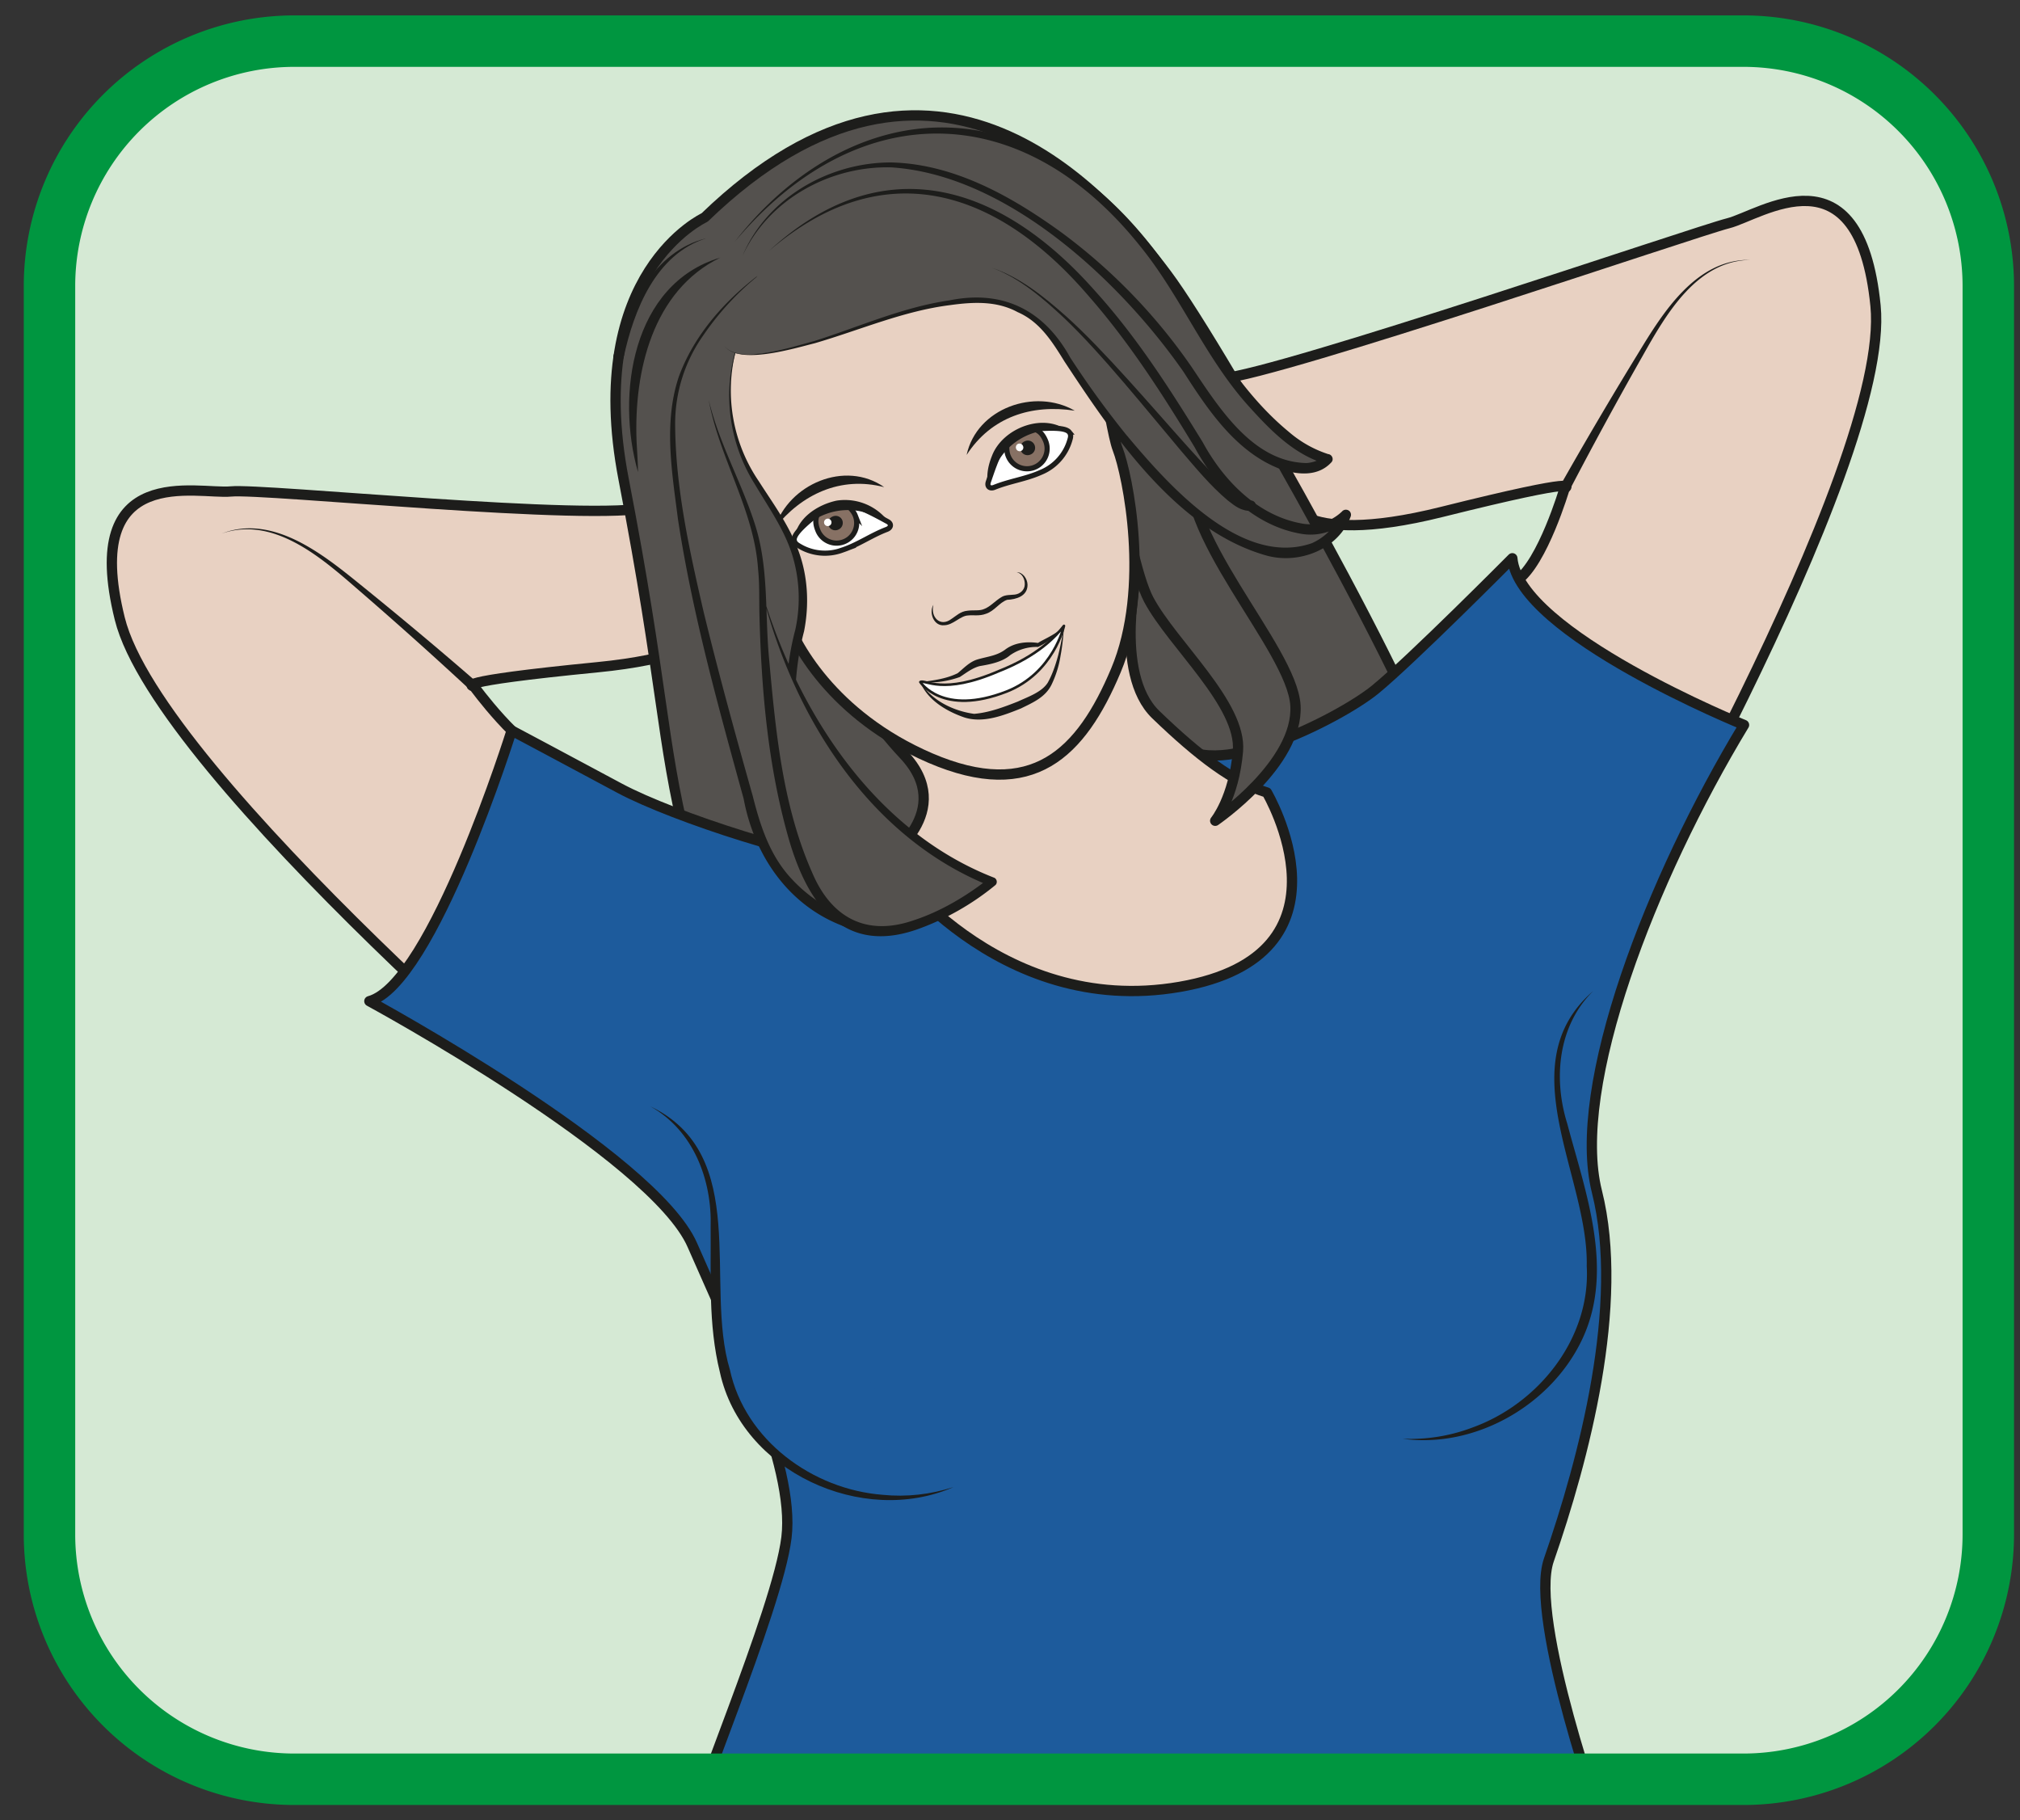
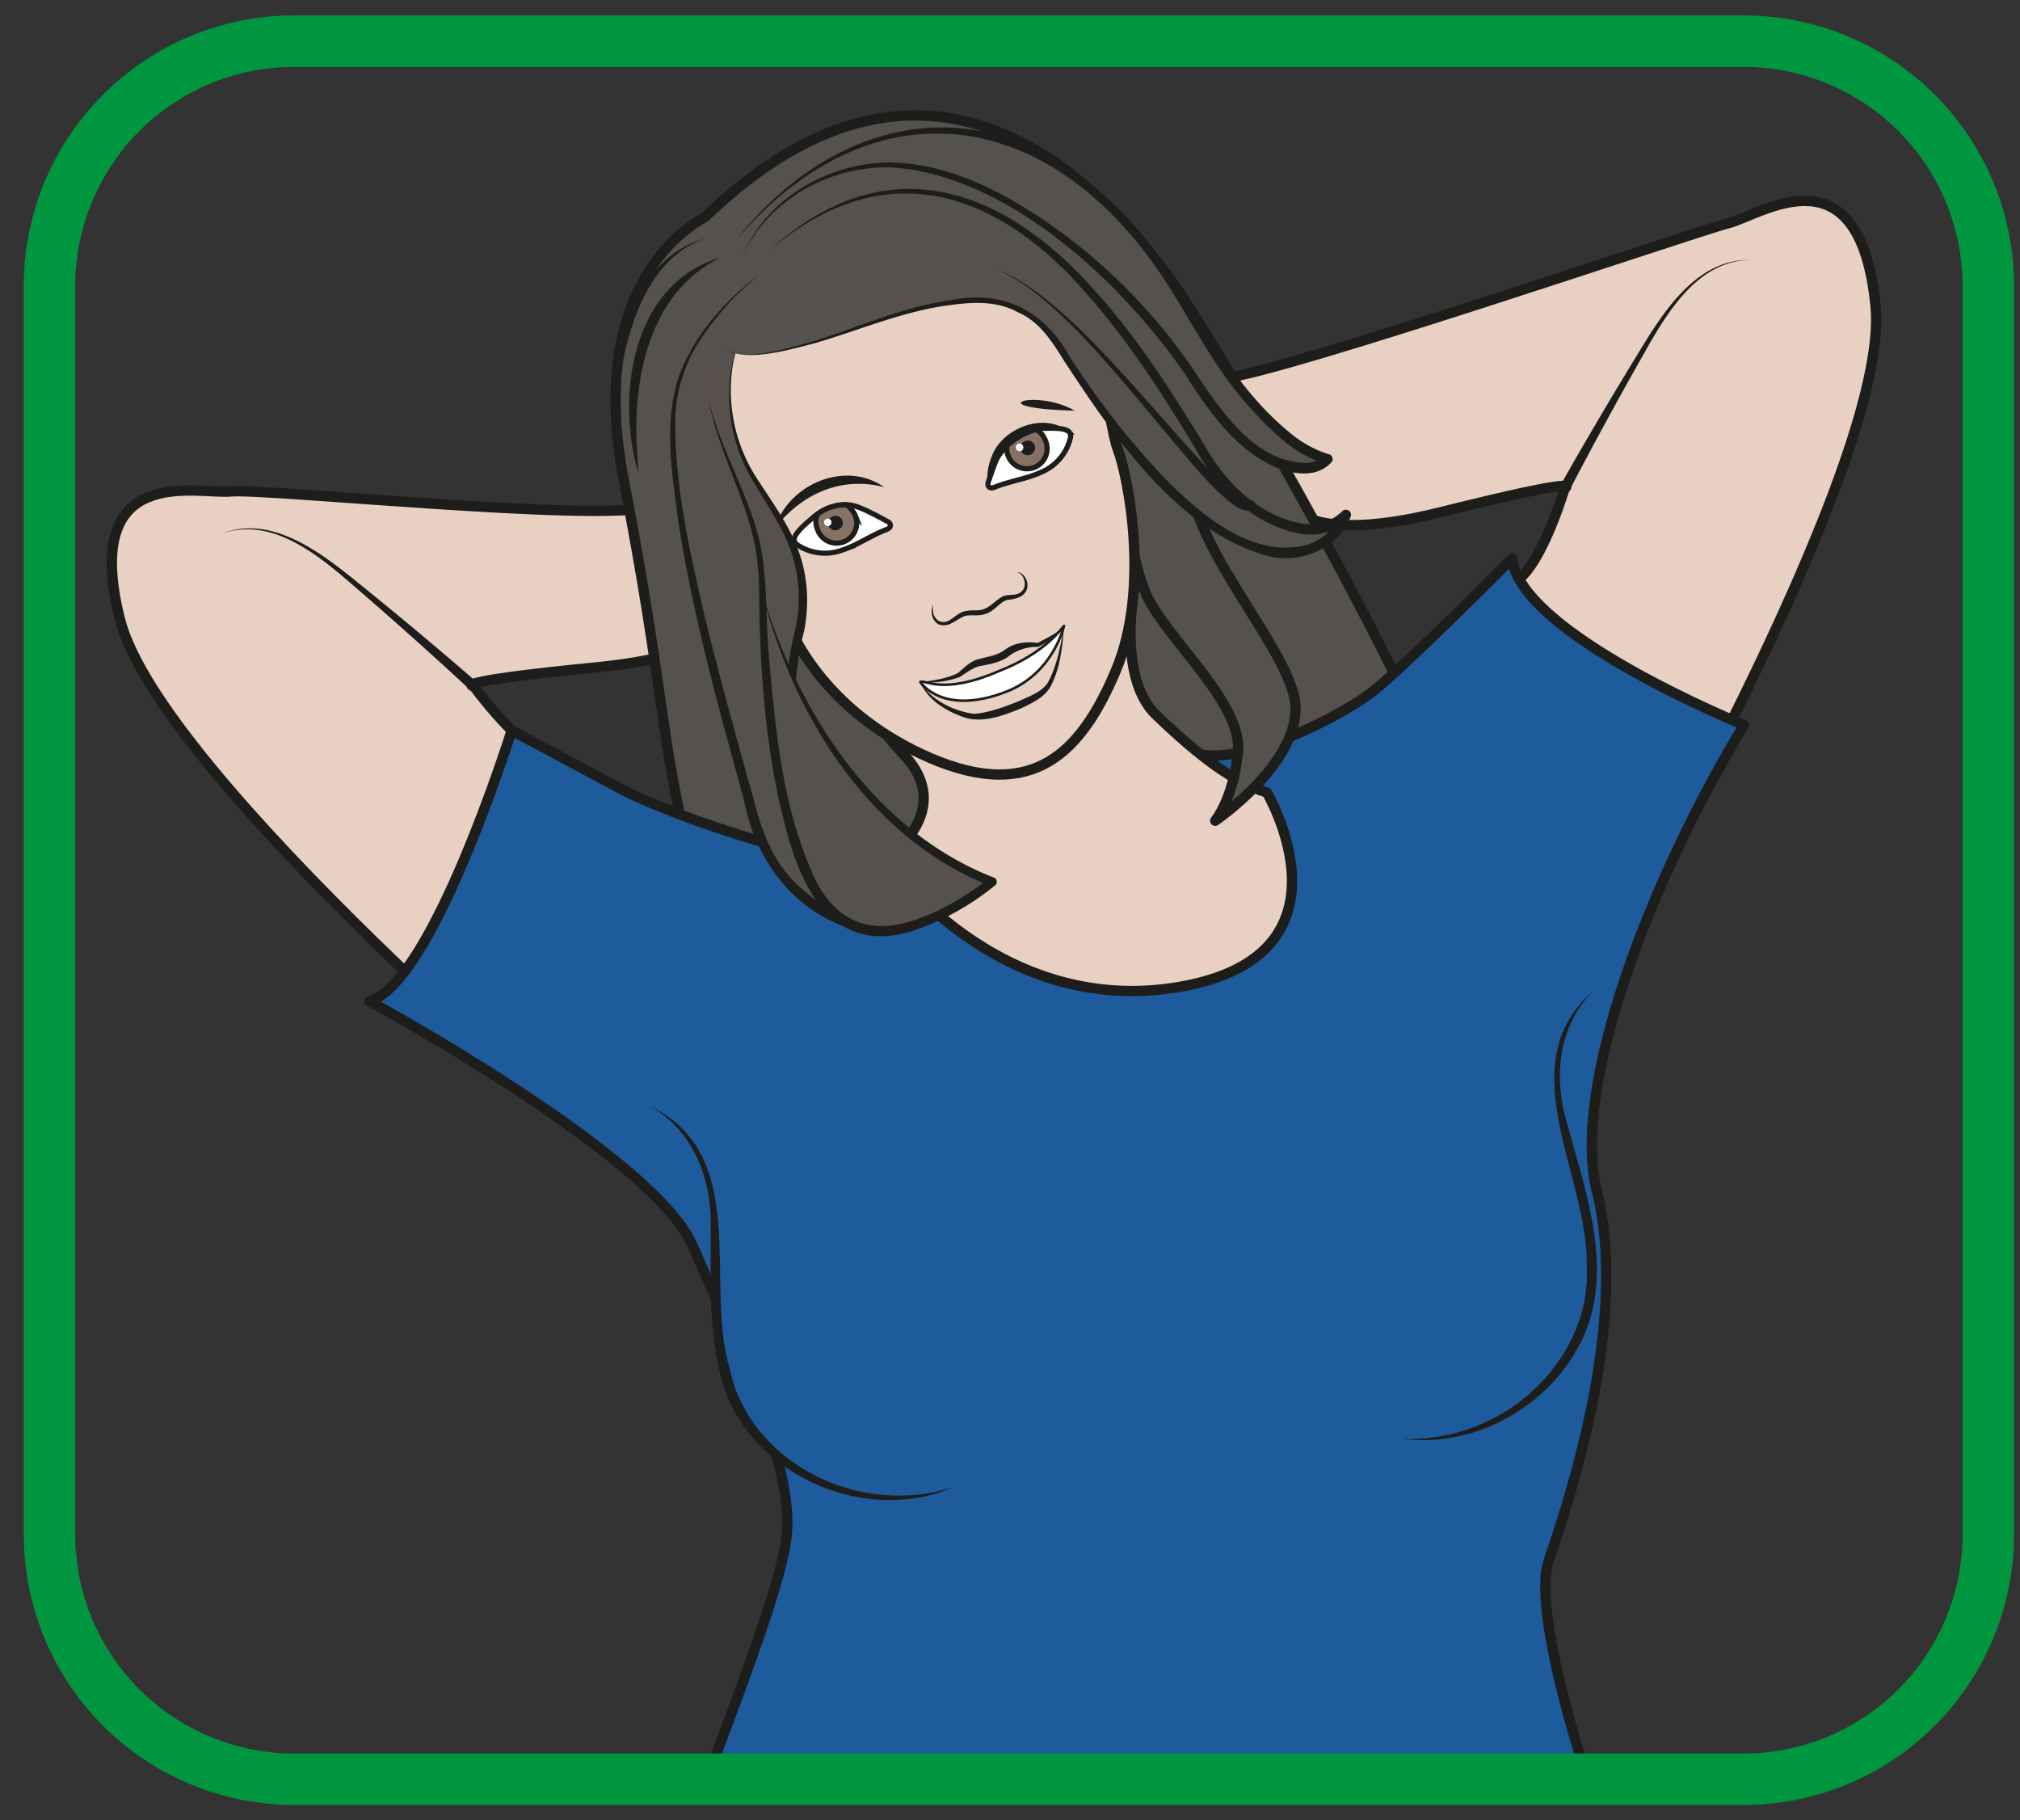
<svg xmlns="http://www.w3.org/2000/svg" xml:space="preserve" viewBox="0 0 261.71 235.75">
  <rect x="0" y="0" width="261.71" height="235.75" fill="#333333" stroke="none" />
  <defs>
    <clipPath id="a" clipPathUnits="userSpaceOnUse">
-       <path d="M0 176.81h196.28V0H0Z" />
-     </clipPath>
+       </clipPath>
    <clipPath id="b" clipPathUnits="userSpaceOnUse">
      <path d="M17.5 173.29A23.73 23.73 0 0 1 0 165.62V12.06a23.73 23.73 0 0 1 17.5-7.67h169.08c3.45 0 6.74.74 9.7 2.06v164.78a23.7 23.7 0 0 1-9.7 2.06z" />
    </clipPath>
    <clipPath id="c" clipPathUnits="userSpaceOnUse">
      <path d="M0 176.81h196.28V0H0Z" />
    </clipPath>
  </defs>
  <g clip-path="url(#a)" transform="matrix(1.333 0 0 -1.333 0 235.75)">
    <path d="M0 0h-140.84a23.8 23.8 0 0 0-23.8 23.8v121.3a23.8 23.8 0 0 0 23.8 23.8H0a23.8 23.8 0 0 0 23.8-23.8V23.8A23.8 23.8 0 0 0 0 0" style="fill:#d5e9d4;fill-opacity:1;fill-rule:nonzero;stroke:none" transform="translate(168.24 4.39)" />
  </g>
  <g clip-path="url(#b)" transform="matrix(1.333 0 0 -1.333 0 235.75)">
    <path d="M0 0s.88-27.13-6.13-28.59c0 0-42.93 36.08-46.72 51.4-3.8 15.3 7.58 12.05 10.79 12.36 3.2.32 35.24-2.97 40.78-1.51l8.7-9s1.04-5.11-13.83-6.57c-14.88-1.46-12.02-1.86-12.02-1.86s4.44-6.1 7.36-6.87C-8.16 8.6 0 0 0 0" style="fill:#e8d1c2;fill-opacity:1;fill-rule:nonzero;stroke:none" transform="translate(64.49 93.93)" />
    <path d="M0 0s.88-27.13-6.13-28.59c0 0-42.93 36.08-46.72 51.4-3.8 15.3 7.58 12.05 10.79 12.36 3.2.32 35.24-2.97 40.78-1.51l8.7-9s1.04-5.11-13.83-6.57c-14.88-1.46-12.02-1.86-12.02-1.86s4.44-6.1 7.36-6.87C-8.16 8.6 0 0 0 0Z" style="fill:none;stroke:#1d1d1b;stroke-width:1;stroke-linecap:round;stroke-linejoin:round;stroke-miterlimit:10;stroke-dasharray:none;stroke-opacity:1" transform="translate(64.49 93.93)" />
    <path d="M0 0c4.94 1.9 9.77-1.96 13.4-4.9 3.87-3.13 7.68-6.31 11.44-9.58.5-.43-.18-1.2-.67-.74a413.42 413.42 0 0 1-11.1 9.93C9.55-2.23 4.97 1.71 0 0" style="fill:#1d1d1b;fill-opacity:1;fill-rule:nonzero;stroke:none" transform="translate(21.55 125.01)" />
    <path d="M0 0s8.28-25.85 15.36-24.88c0 0 28.34 48.4 26.78 64.1-1.56 15.69-11.19 8.8-14.32 8.02-3.12-.78-43.53-14.6-49.24-15.09l6.17-11.41s.72-5.17 15.23-1.55c14.5 3.62 11.94 2.29 11.94 2.29s-2.14-7.25-4.63-8.95C4.8 10.83 0 0 0 0" style="fill:#e8d1c2;fill-opacity:1;fill-rule:nonzero;stroke:none" transform="translate(140.15 107.92)" />
    <path d="M0 0s8.28-25.85 15.36-24.88c0 0 28.34 48.4 26.78 64.1-1.56 15.69-11.19 8.8-14.32 8.02-3.12-.78-43.53-14.6-49.24-15.09l6.17-11.41s.72-5.17 15.23-1.55c14.5 3.62 11.94 2.29 11.94 2.29s-2.14-7.25-4.63-8.95C4.8 10.83 0 0 0 0Z" style="fill:none;stroke:#1d1d1b;stroke-width:1;stroke-linecap:round;stroke-linejoin:round;stroke-miterlimit:10;stroke-dasharray:none;stroke-opacity:1" transform="translate(140.15 107.92)" />
    <path d="M0 0c-5.26-.05-8.25-5.3-10.54-9.37a413.47 413.47 0 0 1-7.12-13.08c-.3-.57-1.2-.13-.9.46 2.46 4.34 4.98 8.63 7.59 12.88C-8.55-5.12-5.3.13 0 0" style="fill:#1d1d1b;fill-opacity:1;fill-rule:nonzero;stroke:none" transform="translate(170.17 151.6)" />
    <path d="M0 0s-11.74-5.36-7.87-25.42c3.87-20.04 3.6-25.2 6.1-35.28 2.09-8.34 11.1-18.44 11.1-18.44s61.94 20.05 61.73 24.86c-.21 4.8-20.47 41.2-26.13 48.75C39.28 2.03 22.52 21.77 0 0" style="fill:#54514e;fill-opacity:1;fill-rule:nonzero;stroke:none" transform="translate(68.48 155.72)" />
    <path d="M0 0s-11.74-5.36-7.87-25.42c3.87-20.04 3.6-25.2 6.1-35.28 2.09-8.34 11.1-18.44 11.1-18.44s61.94 20.05 61.73 24.86c-.21 4.8-20.47 41.2-26.13 48.75C39.28 2.03 22.52 21.77 0 0Z" style="fill:none;stroke:#1d1d1b;stroke-width:1;stroke-linecap:butt;stroke-linejoin:round;stroke-miterlimit:10;stroke-dasharray:none;stroke-opacity:1" transform="translate(68.48 155.72)" />
    <path d="M0 0s-6.13-6.8-11.09-6.8S-29.64-2.4-34.89.41c-5.25 2.82-10.5 5.61-10.5 5.61s-7.7-24.63-13.83-26.3c0 0 27.6-14.97 31.4-23.72 3.8-8.75 10.01-21.26 9.14-28.4-.88-7.16-9.77-27.43-9.71-29.89 0 0 32.25-1.33 49.13 2.95 16.88 4.29 40.04-1.4 40.04-1.4s-7.35 20.42-5.36 26.16c3.38 9.73 7.42 24.86 4.67 35.8-2.56 10.2 5.25 30.4 14.3 45.34 0 0-21.9 8.88-22.52 16.2 0 0-9.84-9.91-13.34-12.77-3.5-2.85-16.4-9.38-19.3-4.84C19.23 5.15 7.3-1 0 0" style="fill:#1d5b9c;fill-opacity:1;fill-rule:nonzero;stroke:none" transform="translate(95.12 99.85)" />
    <path d="M0 0s-6.13-6.8-11.09-6.8S-29.64-2.4-34.89.41c-5.25 2.82-10.5 5.61-10.5 5.61s-7.7-24.63-13.83-26.3c0 0 27.6-14.97 31.4-23.72 3.8-8.75 10.01-21.26 9.14-28.4-.88-7.16-9.77-27.43-9.71-29.89 0 0 32.25-1.33 49.13 2.95 16.88 4.29 40.04-1.4 40.04-1.4s-7.35 20.42-5.36 26.16c3.38 9.73 7.42 24.86 4.67 35.8-2.56 10.2 5.25 30.4 14.3 45.34 0 0-21.9 8.88-22.52 16.2 0 0-9.84-9.91-13.34-12.77-3.5-2.85-16.4-9.38-19.3-4.84C19.23 5.15 7.3-1 0 0Z" style="fill:none;stroke:#1d1d1b;stroke-width:1;stroke-linecap:round;stroke-linejoin:round;stroke-miterlimit:10;stroke-dasharray:none;stroke-opacity:1" transform="translate(95.12 99.85)" />
    <path d="M0 0s-2.42-10.17 1.75-14.2c4.17-4.02 7.58-6.6 10.8-7.57 0 0 9.33-15.8-8.47-18.89-17.8-3.08-28.56 12.44-28.56 12.44s6.97 4.61 1.72 10.15C-28-12.52-33.84-1.94-33.84-1.94z" style="fill:#e8d1c2;fill-opacity:1;fill-rule:nonzero;stroke:none" transform="translate(110.58 121.62)" />
    <path d="M0 0s-2.42-10.17 1.75-14.2c4.17-4.02 7.58-6.6 10.8-7.57 0 0 9.33-15.8-8.47-18.89-17.8-3.08-28.56 12.44-28.56 12.44s6.97 4.61 1.72 10.15C-28-12.52-33.84-1.94-33.84-1.94z" style="fill:none;stroke:#1d1d1b;stroke-width:1;stroke-linecap:round;stroke-linejoin:round;stroke-miterlimit:10;stroke-dasharray:none;stroke-opacity:1" transform="translate(110.58 121.62)" />
    <path d="M0 0s2.58-19.86 4.9-24.21c2.32-4.35 9.06-10.18 8.67-14.73-.39-4.55-2.21-6.76-2.21-6.76s8.13 5.54 7.8 11.2c-.33 5.65-11.95 17.05-10.05 24.13" style="fill:#54514e;fill-opacity:1;fill-rule:evenodd;stroke:#1d1d1b;stroke-width:1;stroke-linecap:butt;stroke-linejoin:round;stroke-miterlimit:10;stroke-dasharray:none;stroke-opacity:1" transform="translate(106.75 142.8)" />
    <path d="M0 0s5.62-7.8 6.5-10.68c.86-2.87 4.67-9.99 14.2-14.1 9.93-4.26 14.64.46 18.03 8.52 3.4 8.07 1.13 19.03.18 21.48-.96 2.45-1.68 13.46-7.24 18.48-5.55 5-29.02.83-33.15-8.36C-5.61 6.14 0 0 0 0" style="fill:#e8d1c2;fill-opacity:1;fill-rule:nonzero;stroke:none" transform="translate(69.73 127.97)" />
    <path d="M0 0s5.62-7.8 6.5-10.68c.86-2.87 4.67-9.99 14.2-14.1 9.93-4.26 14.64.46 18.03 8.52 3.4 8.07 1.13 19.03.18 21.48-.96 2.45-1.68 13.46-7.24 18.48-5.55 5-29.02.83-33.15-8.36C-5.61 6.14 0 0 0 0Z" style="fill:none;stroke:#1d1d1b;stroke-width:1;stroke-linecap:round;stroke-linejoin:round;stroke-miterlimit:10;stroke-dasharray:none;stroke-opacity:1" transform="translate(69.73 127.97)" />
    <path d="M0 0c-.3-1.18.66-2.2 1.75-1.37.44.28.88.74 1.56.8.6.08 1.18-.03 1.6.16.6.21 1.1.81 1.7 1.16.37.25.94.2 1.31.25.49.06.94.43.96.95.03.49-.21 1.1-.79 1.23.6 0 1.05-.64 1.06-1.24C9.15.84 8.04.53 7.17.49 6.4.23 5.95-.6 5.1-.87c-.64-.24-1.22-.1-1.74-.16-.74-.03-1.44-.93-2.29-.95C.03-2.1-.46-.75 0 0" style="fill:#1d1d1b;fill-opacity:1;fill-rule:nonzero;stroke:none" transform="translate(90.72 118.08)" />
    <path d="M0 0c1-.32 2.23-1 3.15-1.5.4-.22.33-.6-.1-.76-1.48-.56-2.79-1.5-4.3-2a4.84 4.84 0 0 0-4.27.43c-.2.12-.4.27-.42.57 0 .06 0 .13.03.2.16.54 1 1.29 1.97 2.1C-2.87-.07-1.25.4 0 0" style="fill:#fff;fill-opacity:1;fill-rule:nonzero;stroke:#1d1d1b;stroke-width:.5;stroke-linecap:butt;stroke-linejoin:miter;stroke-miterlimit:10;stroke-dasharray:none;stroke-opacity:1" transform="translate(83.13 127.67)" />
    <path d="M0 0c.35-.22.72-.64.88-1.05a1.95 1.95 0 1 0-3.64-1.43c-.23.57-.29 1.11 0 1.6 0 0 .7.48 1.12.61 0 0 .7.22 1.02.25L0 0" style="fill:#877164;fill-opacity:1;fill-rule:evenodd;stroke:none" transform="translate(82.25 127.8)" />
    <path d="M0 0c.35-.22.72-.64.88-1.05a1.95 1.95 0 1 0-3.64-1.43c-.23.57-.29 1.11 0 1.6 0 0 .7.48 1.12.61 0 0 .7.22 1.02.25L0 0Z" style="fill:none;stroke:#1d1d1b;stroke-width:.5;stroke-linecap:butt;stroke-linejoin:miter;stroke-miterlimit:10;stroke-dasharray:none;stroke-opacity:1" transform="translate(82.25 127.8)" />
    <path d="M0 0a.71.71 0 0 0-.42-.91.7.7 0 0 0-.92.39.7.7 0 0 0 .41.9C-.56.54-.14.37 0 0" style="fill:#1d1d1b;fill-opacity:1;fill-rule:evenodd;stroke:none" transform="translate(81.87 126.29)" />
-     <path d="M0 0c.17 2.04 2.22 3.4 4.12 3.8A5.3 5.3 0 0 0 9.3 1.55a8.4 8.4 0 0 1-2.48 1.12A6.17 6.17 0 0 1 0 0" style="fill:#1d1d1b;fill-opacity:1;fill-rule:nonzero;stroke:none" transform="translate(77.2 124.41)" />
    <path d="M0 0c1.34 4.27 6.84 6.64 10.64 3.98C6.39 5.08 2.6 3.28 0 0" style="fill:#1d1d1b;fill-opacity:1;fill-rule:nonzero;stroke:none" transform="translate(75.3 125.54)" />
-     <path d="M0 0c-4.18.64-8.1-.58-10.51-4.3C-9.53.24-3.88 2.23 0 0" style="fill:#1d1d1b;fill-opacity:1;fill-rule:nonzero;stroke:none" transform="translate(104.46 136.95)" />
+     <path d="M0 0C-9.53.24-3.88 2.23 0 0" style="fill:#1d1d1b;fill-opacity:1;fill-rule:nonzero;stroke:none" transform="translate(104.46 136.95)" />
    <path d="M0 0c-.53-.92-.96-2.24-1.3-3.23-.13-.43.17-.67.59-.5 1.47.6 3.06.8 4.51 1.45A4.83 4.83 0 0 1 6.65.93c.07.23.11.48-.08.71a.5.5 0 0 1-.16.13c-.47.29-1.6.27-2.87.2C2.16 1.9.64 1.15 0 0" style="fill:#fff;fill-opacity:1;fill-rule:nonzero;stroke:#1d1d1b;stroke-width:.5;stroke-linecap:butt;stroke-linejoin:miter;stroke-miterlimit:10;stroke-dasharray:none;stroke-opacity:1" transform="translate(97.35 133.23)" />
    <path d="M0 0c-.1-.4-.1-.96.07-1.37A1.96 1.96 0 0 1 3.72.06c-.23.57-.55 1-1.1 1.17 0 0-.84-.13-1.24-.32 0 0-.66-.3-.9-.5C.21.21 0 0 0 0" style="fill:#877164;fill-opacity:1;fill-rule:evenodd;stroke:none" transform="translate(97.92 133.92)" />
    <path d="M0 0c-.1-.4-.1-.96.07-1.37A1.96 1.96 0 0 1 3.72.06c-.23.57-.55 1-1.1 1.17 0 0-.84-.13-1.24-.32 0 0-.66-.3-.9-.5C.21.21 0 0 0 0Z" style="fill:none;stroke:#1d1d1b;stroke-width:.5;stroke-linecap:butt;stroke-linejoin:miter;stroke-miterlimit:10;stroke-dasharray:none;stroke-opacity:1" transform="translate(97.92 133.92)" />
    <path d="M0 0a.7.7 0 0 1 .92-.39.7.7 0 0 1 .42.91.7.7 0 0 1-.93.4A.7.7 0 0 1 0 0" style="fill:#1d1d1b;fill-opacity:1;fill-rule:evenodd;stroke:none" transform="translate(99.22 133.07)" />
    <path d="M0 0a6.17 6.17 0 0 1-6.81-2.68 8.37 8.37 0 0 1-1.07-2.5c-.2.94 0 1.95.37 2.86C-6.47.44-2.33 1.99 0 0" style="fill:#1d1d1b;fill-opacity:1;fill-rule:nonzero;stroke:none" transform="translate(103.92 134.87)" />
    <path d="M0 0a.36.36 0 0 0-.2-.47.36.36 0 0 0-.27.67c.19.08.4-.02.47-.2" style="fill:#fff;fill-opacity:1;fill-rule:nonzero;stroke:none" transform="translate(80.79 126.23)" />
    <path d="M0 0a.36.36 0 1 0-.67-.26c-.07.18.02.4.2.47.19.07.4-.02.47-.21" style="fill:#fff;fill-opacity:1;fill-rule:nonzero;stroke:none" transform="translate(99.43 133.52)" />
    <path d="M0 0c.08-.87-2.28-3.93-.62-10.34 1.67-6.41 8.49-9.71 5.95-19.94-2.54-10.24 2.43-23.36 7.14-27.81 0 0-8.79 1.2-11.33 10.65-2.55 9.46-9.88 33.53-7.4 42.2C-4.31 1.54 2.59 6.14 2.59 6.14" style="fill:#54514e;fill-opacity:1;fill-rule:nonzero;stroke:none" transform="translate(72.15 144.73)" />
    <path d="M0 0a15.67 15.67 0 0 1 1.61-14.65c1.37-2.15 2.95-4.26 3.85-6.76.92-2.48 1.05-5.23.54-7.81-2.44-9.24.34-21.48 6.8-28.52.37-.29.07-.94-.4-.83C5.68-57.38 1.34-51.97.13-45.5c-2.46 8.94-4.97 17.93-6.38 27.13-.58 4.56-1.43 9.42.08 13.9 1.61 4.4 5 7.97 8.77 10.62a27.11 27.11 0 0 1-6.4-6.62A14.85 14.85 0 0 1-6.53-9.1c.03-6.16 1.39-12.26 2.77-18.24C-2.3-33.34-.66-39.3 1.02-45.25c.75-2.98 1.7-5.85 3.83-8.09a14.34 14.34 0 0 1 7.69-4.27l-.4-.83c-6.7 7.23-9.51 19.93-6.99 29.38a14.3 14.3 0 0 1-.35 7.42c-.78 2.4-2.28 4.51-3.6 6.74A16.18 16.18 0 0 0 0 0" style="fill:#1d1d1b;fill-opacity:1;fill-rule:nonzero;stroke:none" transform="translate(72.15 144.73)" />
    <path d="M0 0c-6.59-3.22-8.39-11.08-8.13-17.82.05-1 .13-2 .14-3.02C-10.15-13.32-8.56-2.54 0 0" style="fill:#1d1d1b;fill-opacity:1;fill-rule:nonzero;stroke:none" transform="translate(70 151.82)" />
    <path d="M0 0s.55-2.9 13.53 1.94C17.17 3.3 24.11 5.23 27.4 4.02c4.25-1.58 4.27-3.14 8.13-8.66 13.75-19.67 22.76-16.92 24.87-11.8 0 0-3.74-4.63-11.63 2.87-3.6 3.42-20.73 43.31-44.43 22.77" style="fill:#54514e;fill-opacity:1;fill-rule:evenodd;stroke:none" transform="translate(70.4 143.27)" />
    <path d="M0 0c1.36-1.9 6.75-.07 8.72.44 4.35 1.37 8.59 3.3 13.17 3.96 5.22 1.06 9.2-.97 11.73-5.56a90.53 90.53 0 0 1 5.35-7.39C43-13.37 50.17-21.6 57.1-19.2a5.46 5.46 0 0 1 2.85 2.95l.84-.5a5.32 5.32 0 0 0-4.57-1.56c-4.7.73-8.36 4.43-10.51 8.44C42.6-4.73 39.35.33 35.4 4.83 26.52 15.18 15.48 18.79 4.34 9.2 15.37 19.35 26.82 15.73 36 5.35c4.08-4.49 7.35-9.62 10.5-14.74 2.06-3.79 5.45-7.24 9.84-7.93a4.47 4.47 0 0 1 3.69 1.2c.18.21.5.24.72.05a.5.5 0 0 0 .12-.56c-1.22-3.19-5.01-4.64-8.17-3.77-8.71 2.45-14.92 11.7-19.64 18.86-1.2 1.94-2.4 3.86-4.54 4.79-2.03 1.11-4.31 1-6.56.69C17.4 3.37 13.18 1.51 8.78.23 6.76-.27 1.32-1.94 0 0" style="fill:#1d1d1b;fill-opacity:1;fill-rule:nonzero;stroke:none" transform="translate(70.4 143.27)" />
    <path d="M0 0s3.1 8.1 13.32 8.83C23.55 9.55 37.37-1.63 43.92-12c6.55-10.37 11.96-9.06 12.94-7.72 0 0-5.85.86-13.45 14.4C32.83 13.56 14.2 19.34-.74 1.38" style="fill:#54514e;fill-opacity:1;fill-rule:evenodd;stroke:none" transform="translate(72.16 151.97)" />
    <path d="M0 0c2.36 5.67 8.46 9.14 14.52 9.1 6.13-.17 11.7-3.33 16.54-6.84a55.2 55.2 0 0 0 12.56-12.98c2.68-3.98 5.94-9.28 11.2-9.39.65.04 1.35.3 1.65.69l.32-.8c-3.2.9-5.53 3.36-7.67 5.73-4.2 4.7-6.55 10.67-10.5 15.5C27.07 15.45 11.12 15.5-.74 1.4c8.37 10.78 21.42 15.09 33.16 6.65C37.64 4.4 41.48-.85 44.5-6.29c2.37-3.96 5.04-7.85 8.61-10.79a11.08 11.08 0 0 1 3.82-2.16c.37-.03.58-.5.32-.79-1.28-1.4-3.18-1.22-4.76-.74-4.44 1.59-7.23 5.8-9.63 9.54C36.7-2.4 25.74 7.87 14.51 8.62 8.56 8.8 2.52 5.52 0 0" style="fill:#1d1d1b;fill-opacity:1;fill-rule:nonzero;stroke:none" transform="translate(72.16 151.97)" />
    <path d="M0 0c-4.9-1.52-7.05-6.98-8.04-11.59-.12-.66-1.13-.46-.98.2C-7.7-6.73-5.12-1.24 0 0" style="fill:#1d1d1b;fill-opacity:1;fill-rule:nonzero;stroke:none" transform="translate(68.65 153.7)" />
    <path d="M0 0c2.75-.93 5.05-2.8 7.2-4.7 3.73-3.34 8.41-8.88 11.8-12.65 1.43-1.57 2.85-3.2 4.51-4.52.56-.43 1.2-.82 1.63-.76.65.06.73-.96.06-1-.99-.02-1.6.5-2.27 1.02-1.69 1.42-3.08 3.12-4.5 4.77-3.27 3.87-7.76 9.5-11.4 12.95C4.94-2.94 2.72-1.01 0 0" style="fill:#1d1d1b;fill-opacity:1;fill-rule:nonzero;stroke:none" transform="translate(96.4 150.84)" />
    <path d="M0 0c1.73-7.56 5.13-10.63 5.23-18.87.1-8.24 1.36-25.77 6.88-31.01 5.5-5.24 15.44 3.03 15.44 3.03S11.7-41.95 5.23-18.87" style="fill:#54514e;fill-opacity:1;fill-rule:nonzero;stroke:none" transform="translate(68.88 138.01)" />
    <path d="M0 0c1-4.23 3.2-8.02 4.51-12.15 1.34-4.18.95-8.6 1.35-12.9.64-7.06 1.3-14.36 4.2-20.9 1.85-4.37 5.24-6.22 9.84-4.64 2.66.87 5.16 2.36 7.36 4.09l.16-.77c-11.8 4.66-19.17 16.52-22.19 28.4 3.5-11.56 10.88-23.03 22.48-27.56.32-.1.4-.56.12-.76a25.35 25.35 0 0 0-7.64-4.3c-7.4-2.55-10.79 2.93-12.53 9.25C5.72-35.25 5.11-28 4.93-20.77c-.03 1.45.02 2.88-.13 4.3C4.43-10.74 1.04-5.7 0 0" style="fill:#1d1d1b;fill-opacity:1;fill-rule:nonzero;stroke:none" transform="translate(68.88 138.01)" />
    <path d="M0 0c-.81-1.05-2.58-2.93-6.33-4.4-5.5-2.38-7.16-.77-7.63-1.06 0 0 2.13-3.37 8.4-.92C-1-4.58 0 0 0 0" style="fill:#fff;fill-opacity:1;fill-rule:evenodd;stroke:none" transform="translate(103.41 116.04)" />
    <path d="M0 0c-.81-1.05-2.58-2.93-6.33-4.4-5.5-2.38-7.16-.77-7.63-1.06 0 0 2.13-3.37 8.4-.92C-1-4.58 0 0 0 0Z" style="fill:none;stroke:#1d1d1b;stroke-width:.25;stroke-linecap:round;stroke-linejoin:round;stroke-miterlimit:10;stroke-dasharray:none;stroke-opacity:1" transform="translate(103.41 116.04)" />
    <path d="M0 0a6.72 6.72 0 0 0-2.52-2.05 4.5 4.5 0 0 1-2.71-.8c-.79-.68-2.02-.9-2.96-1.06-.72-.19-1.28-.64-1.93-1.06a9.01 9.01 0 0 0-3.84-.5c1.24.16 2.52.32 3.63.87.58.47 1.15 1.11 1.94 1.34 1.03.3 1.9.35 2.74 1 .93.67 2.11.74 3.13.6C-2.05-1.33-.68-.81 0 0" style="fill:#1d1d1b;fill-opacity:1;fill-rule:nonzero;stroke:none" transform="translate(103.41 116.04)" />
    <path d="M0 0c1.08-1.78 3.23-2.81 5.23-3.08 1.46.12 2.89.66 4.26 1.2.99.46 2.3.9 2.89 1.82.46.82.77 1.75 1.02 2.68.24.94.41 1.89.56 2.84-.05-.96-.15-1.93-.33-2.89a10.1 10.1 0 0 0-.86-2.78c-.6-1.26-1.84-1.78-3-2.35-1.7-.68-3.68-1.46-5.52-.86C2.53-2.82.7-1.74 0 0" style="fill:#1d1d1b;fill-opacity:1;fill-rule:nonzero;stroke:none" transform="translate(89.45 110.57)" />
    <path d="M0 0s5.8-2.48 6.21-10.54c.4-8.05-1.26-18.26 7.02-24.11C21.51-40.51 29.47-37 29.47-37" style="fill:#1d5b9c;fill-opacity:1;fill-rule:nonzero;stroke:none" transform="translate(63.2 69.35)" />
    <path d="M0 0c9.84-4.7 5.21-17.24 7.74-25.59 1.47-6.85 8.03-11.63 14.85-12.16 2.3-.23 4.66.03 6.88.75-8.83-3.87-20.6 1.51-22.7 11.16-1.16 4.67-.85 9.44-.9 14.08C6.02-7.16 4.2-2.33 0 0" style="fill:#1d1d1b;fill-opacity:1;fill-rule:nonzero;stroke:none" transform="translate(63.2 69.35)" />
    <path d="M0 0s-4.93-3.94-3.18-11.81c1.76-7.87 6.09-17.27-.33-25.12-6.42-7.85-15.03-6.58-15.03-6.58" style="fill:#1d5b9c;fill-opacity:1;fill-rule:nonzero;stroke:none" transform="translate(154.85 80.56)" />
    <path d="M0 0c-3.42-3.37-3.9-8.5-2.52-12.9 1.75-6.6 4.6-14.11 1.5-20.84-3-6.5-10.46-10.75-17.52-9.77a17 17 0 0 1 6.83 1.1C-5.28-40.08-.23-33.72-.63-26.73-.43-18-8.23-7.14 0 0" style="fill:#1d1d1b;fill-opacity:1;fill-rule:nonzero;stroke:none" transform="translate(154.85 80.56)" />
  </g>
  <g clip-path="url(#c)" transform="matrix(1.333 0 0 -1.333 0 235.75)">
    <path d="M0 0h-140.84a23.8 23.8 0 0 0-23.8 23.8v121.3a23.8 23.8 0 0 0 23.8 23.8H0a23.8 23.8 0 0 0 23.8-23.8V23.8A23.8 23.8 0 0 0 0 0Z" style="fill:none;stroke:#009640;stroke-width:5;stroke-linecap:butt;stroke-linejoin:miter;stroke-miterlimit:10;stroke-dasharray:none;stroke-opacity:1" transform="translate(169.45 3.96)" />
  </g>
</svg>